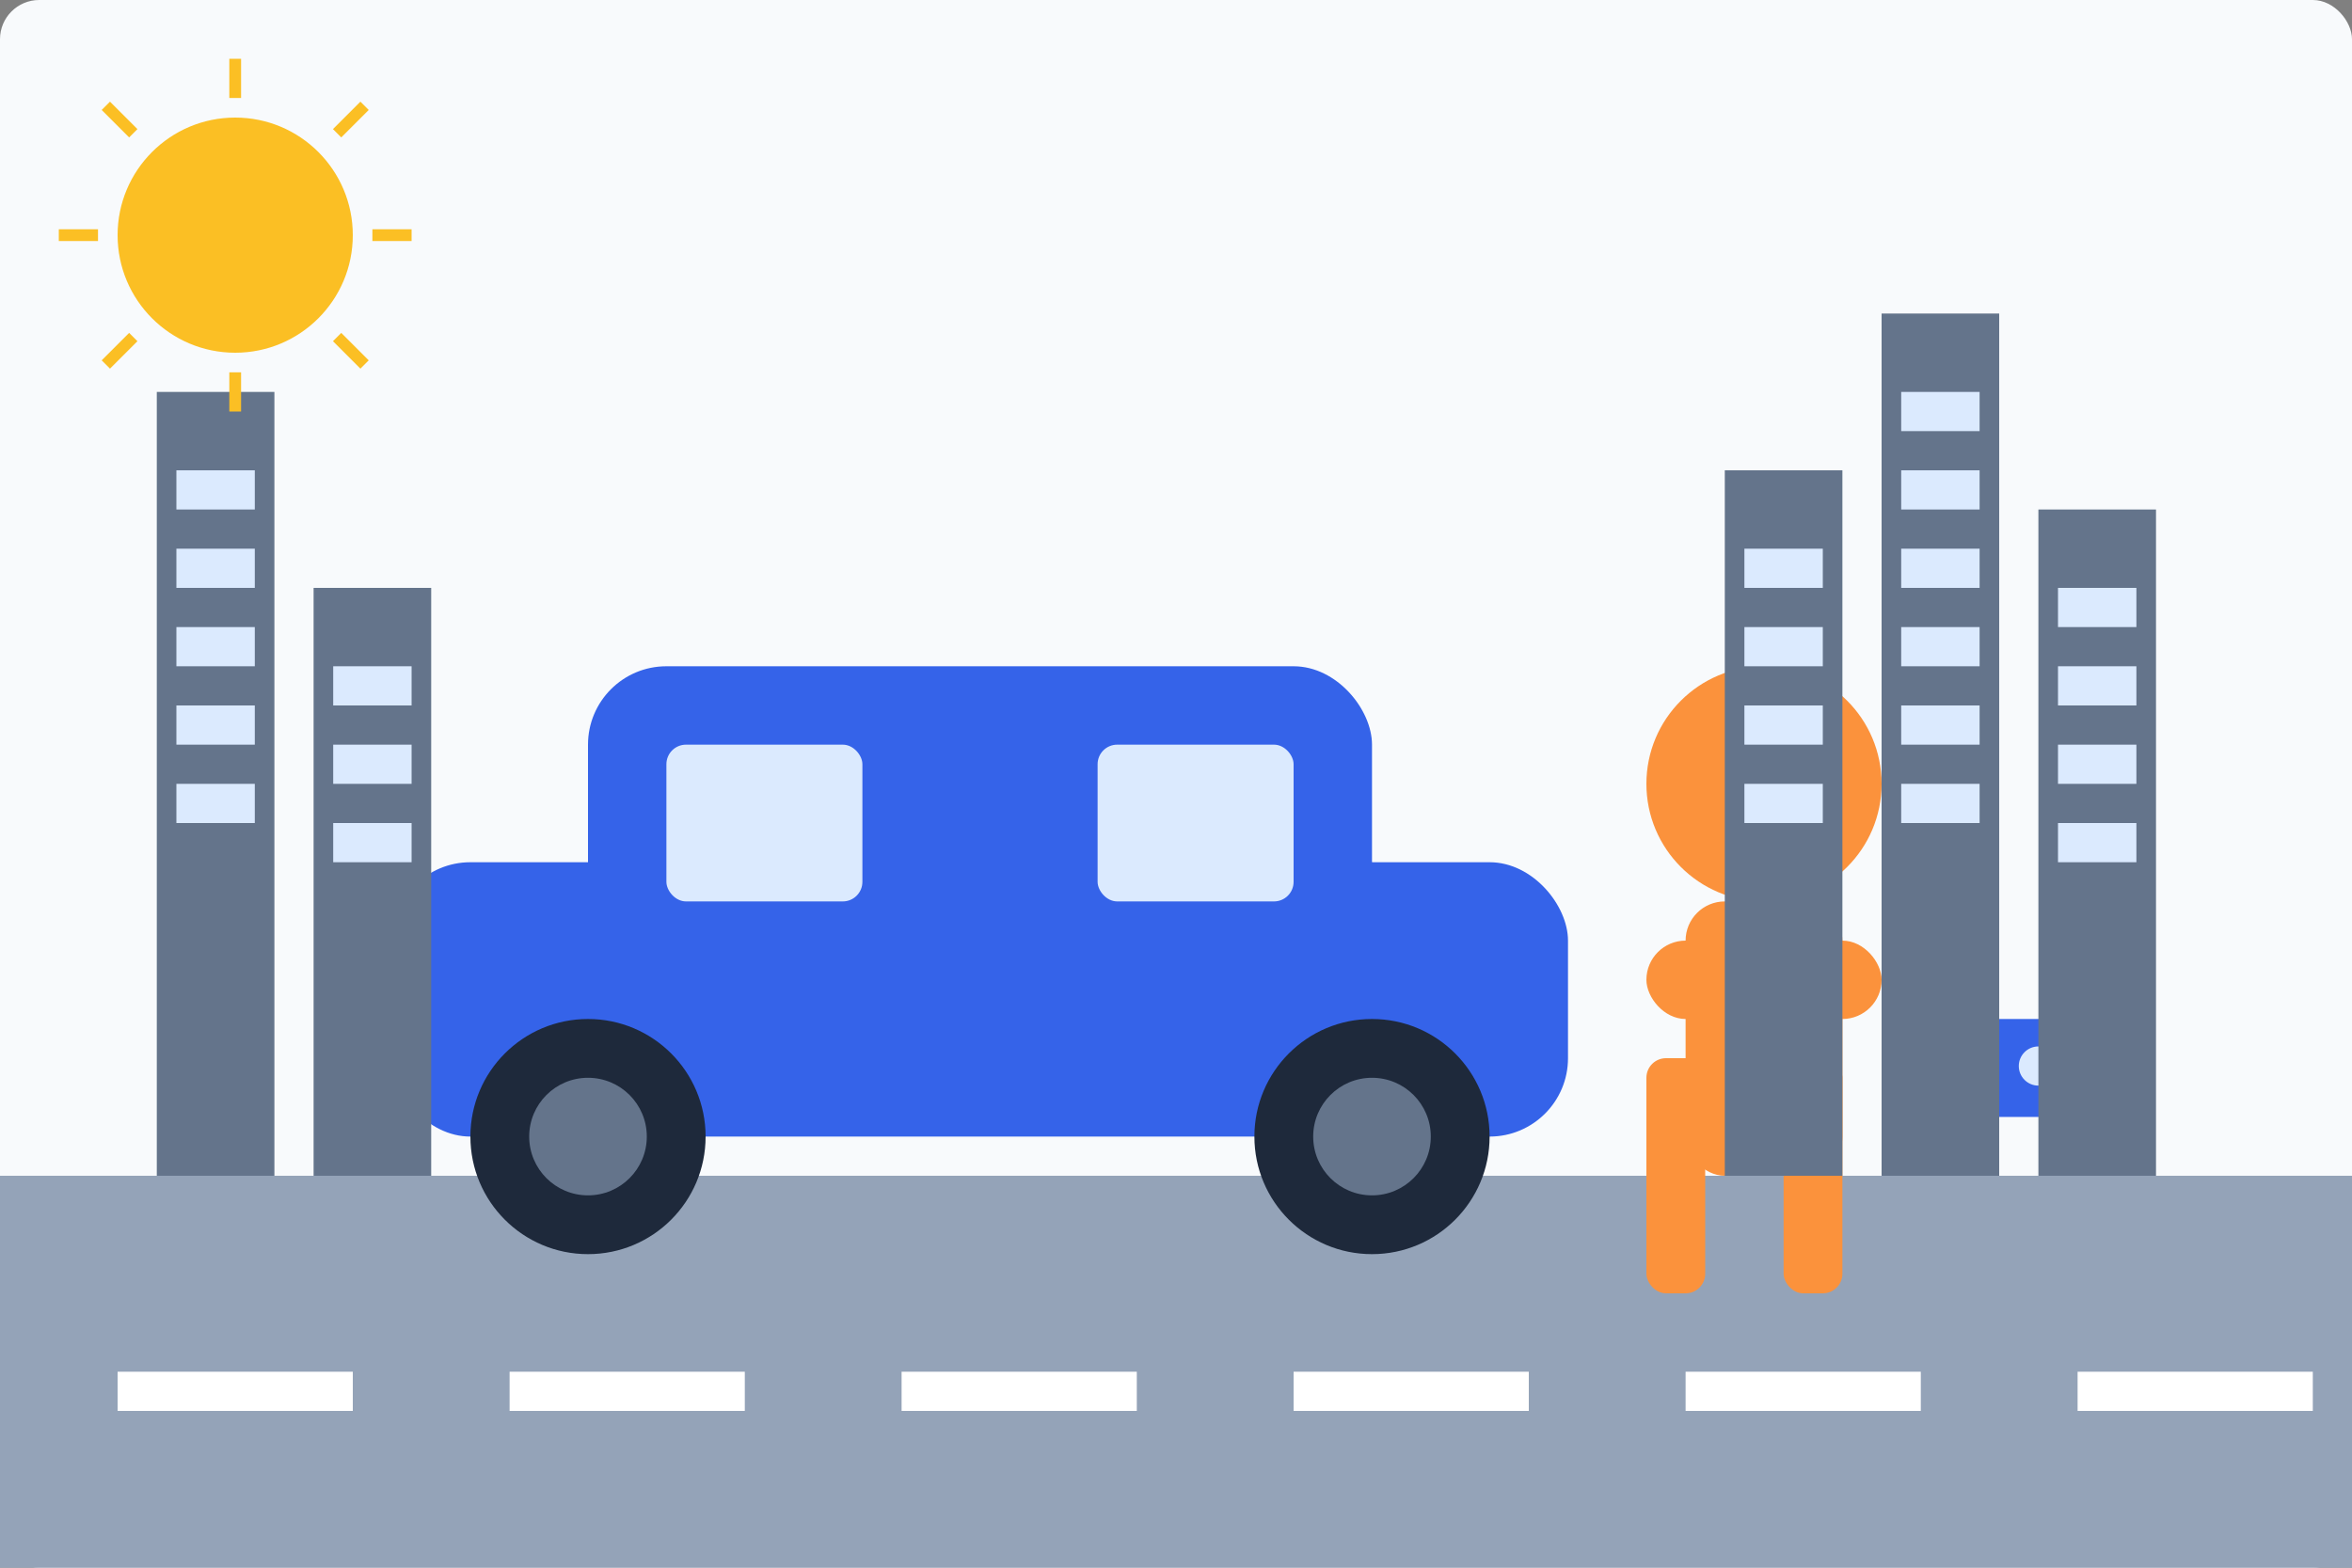
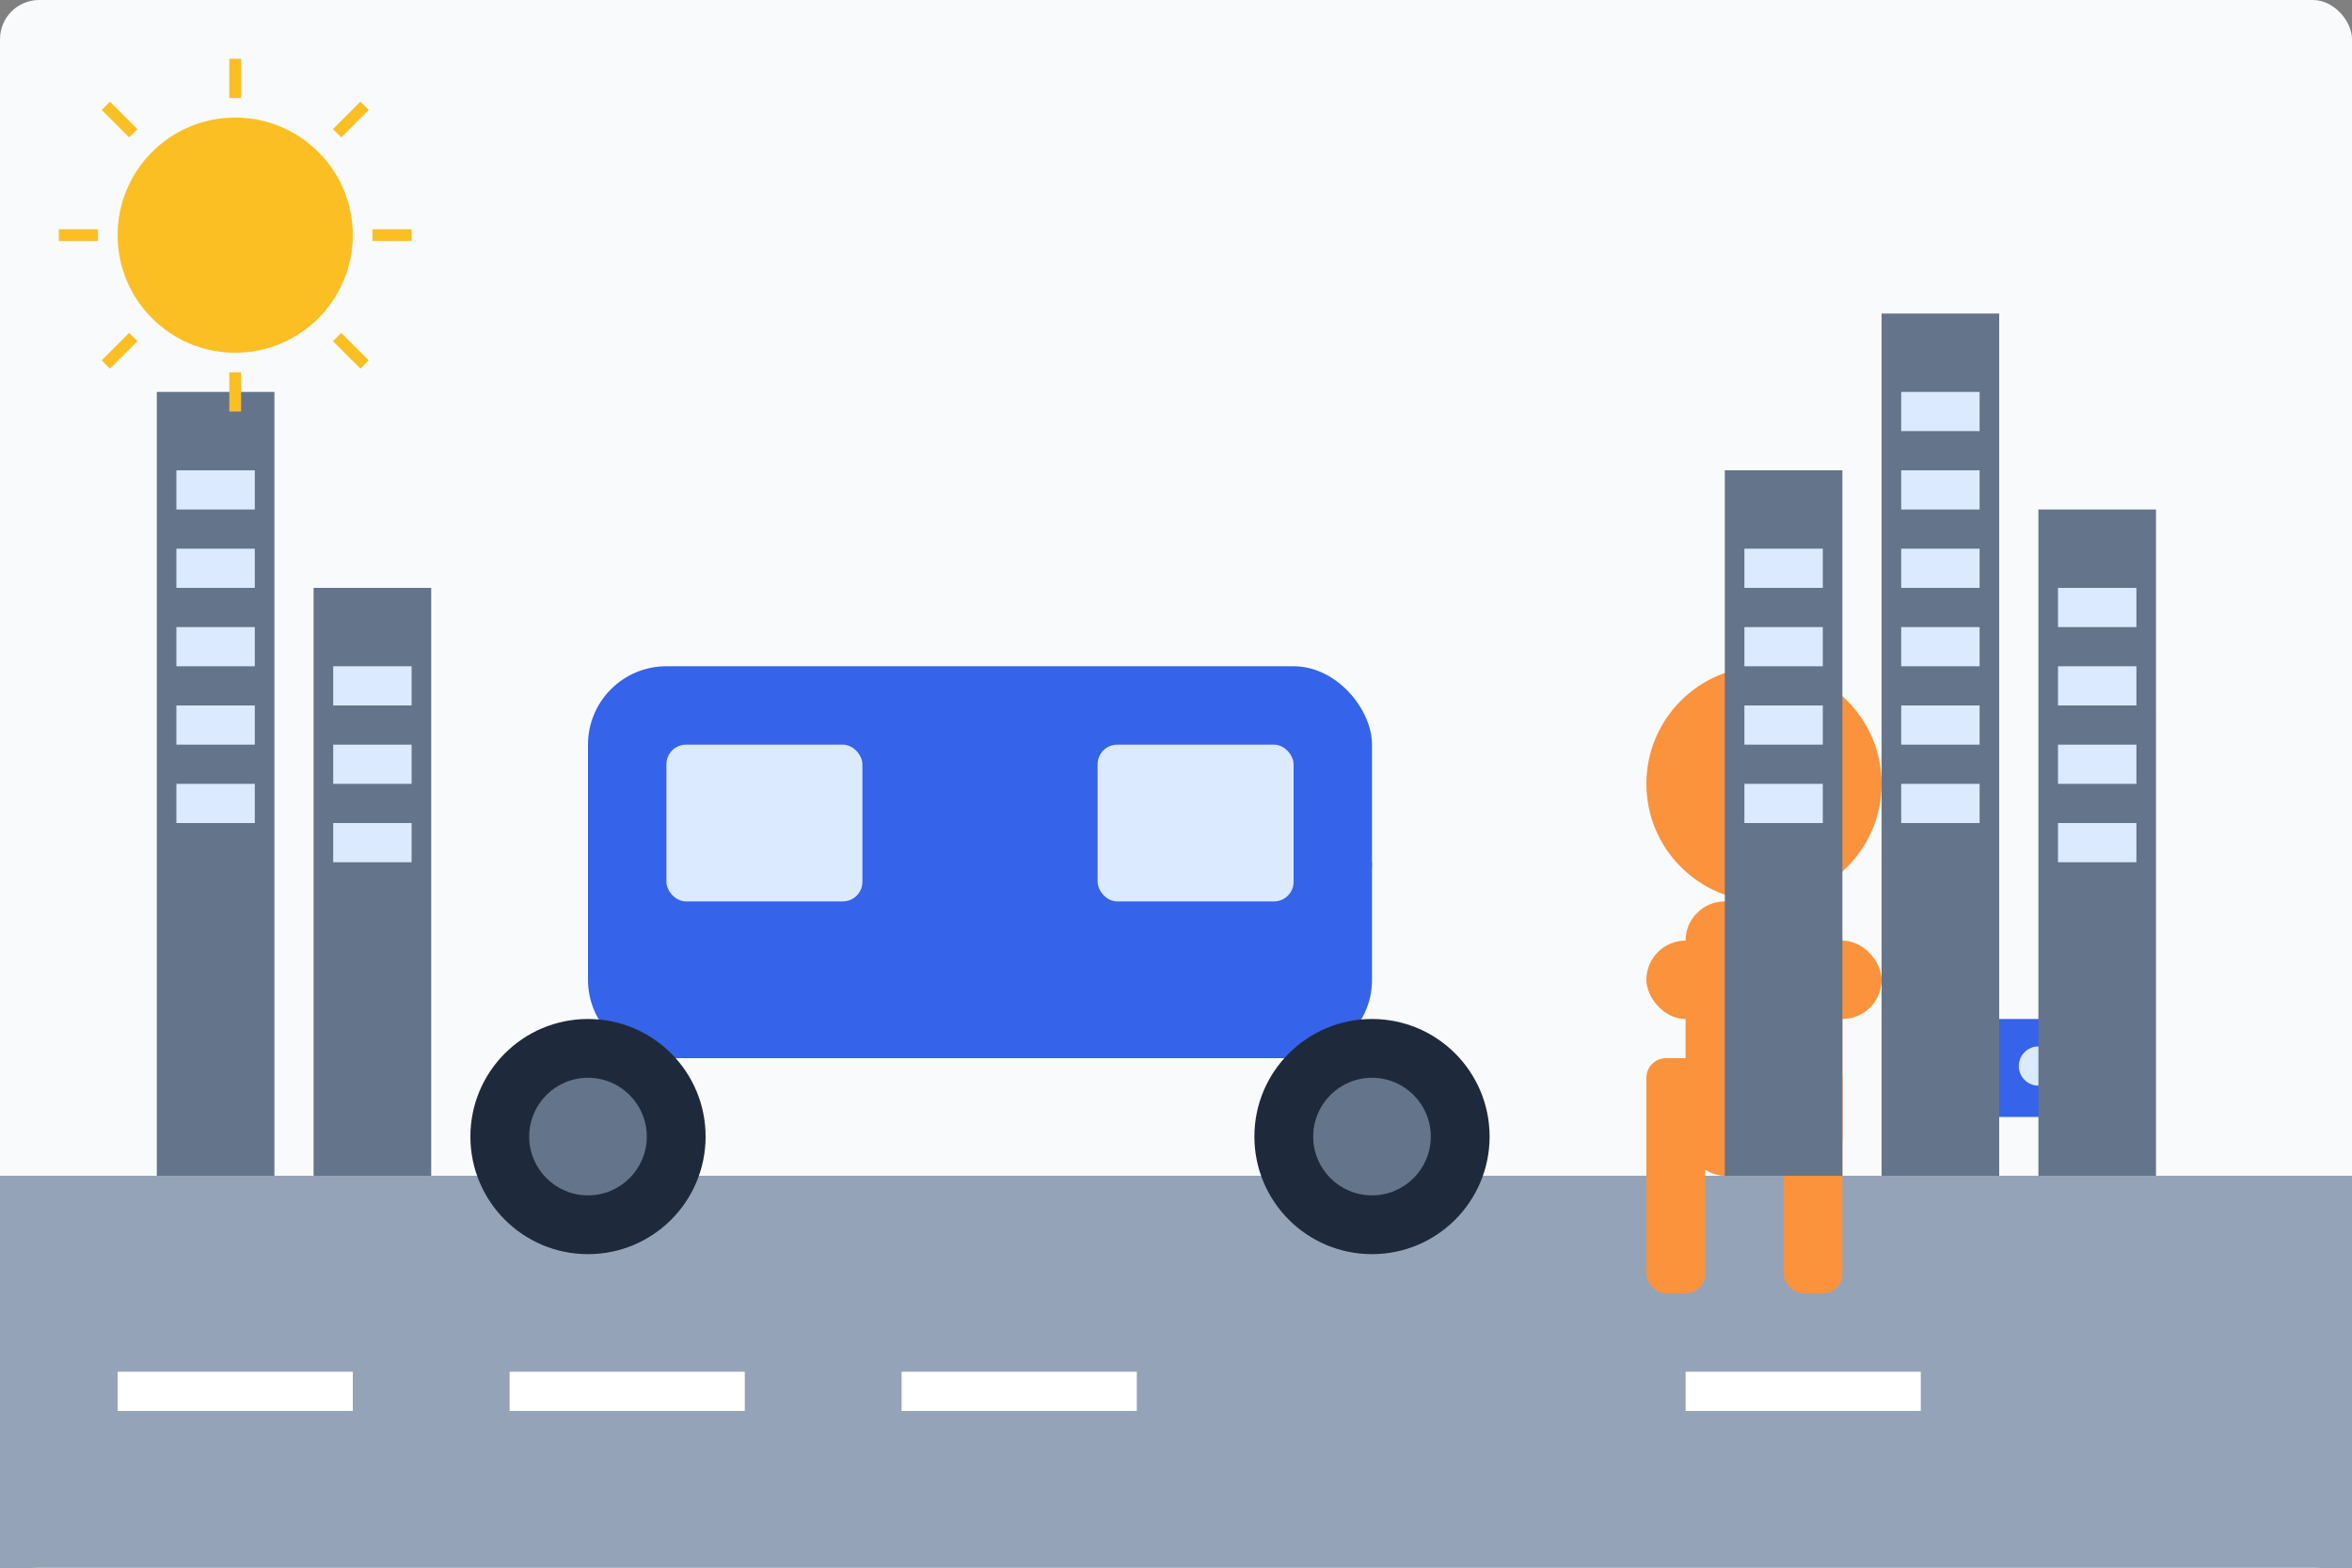
<svg xmlns="http://www.w3.org/2000/svg" width="600" height="400" viewBox="0 0 600 400" fill="none">
  <rect x="0" y="0" width="600" height="400" fill="#808080" stroke="none" />
  <rect width="600" height="400" rx="10" fill="#F8FAFC" />
  <rect y="300" width="600" height="100" fill="#94A3B8" />
  <rect x="30" y="350" width="60" height="10" fill="white" />
  <rect x="130" y="350" width="60" height="10" fill="white" />
  <rect x="230" y="350" width="60" height="10" fill="white" />
-   <rect x="330" y="350" width="60" height="10" fill="white" />
  <rect x="430" y="350" width="60" height="10" fill="white" />
-   <rect x="530" y="350" width="60" height="10" fill="white" />
-   <rect x="100" y="220" width="300" height="70" rx="20" fill="#3563E9" />
  <rect x="150" y="170" width="200" height="70" rx="20" fill="#3563E9" />
  <path d="M150 220H350V250C350 261.046 341.046 270 330 270H170C158.954 270 150 261.046 150 250V220Z" fill="#3563E9" />
  <rect x="170" y="190" width="50" height="40" rx="5" fill="#DBEAFE" />
  <rect x="280" y="190" width="50" height="40" rx="5" fill="#DBEAFE" />
  <circle cx="150" cy="290" r="30" fill="#1E293B" />
  <circle cx="150" cy="290" r="15" fill="#64748B" />
  <circle cx="350" cy="290" r="30" fill="#1E293B" />
  <circle cx="350" cy="290" r="15" fill="#64748B" />
  <circle cx="450" cy="200" r="30" fill="#FB923C" />
  <rect x="430" y="230" width="40" height="70" rx="10" fill="#FB923C" />
  <rect x="420" y="240" width="60" height="20" rx="10" fill="#FB923C" />
  <rect x="420" y="270" width="15" height="60" rx="5" fill="#FB923C" />
  <rect x="455" y="270" width="15" height="60" rx="5" fill="#FB923C" />
  <rect x="500" y="260" width="40" height="25" rx="5" fill="#3563E9" />
  <circle cx="520" cy="272" r="5" fill="#DBEAFE" />
  <rect x="40" y="100" width="30" height="200" fill="#64748B" />
  <rect x="80" y="150" width="30" height="150" fill="#64748B" />
  <rect x="440" y="120" width="30" height="180" fill="#64748B" />
  <rect x="480" y="80" width="30" height="220" fill="#64748B" />
  <rect x="520" y="130" width="30" height="170" fill="#64748B" />
  <rect x="45" y="120" width="20" height="10" fill="#DBEAFE" />
  <rect x="45" y="140" width="20" height="10" fill="#DBEAFE" />
  <rect x="45" y="160" width="20" height="10" fill="#DBEAFE" />
  <rect x="45" y="180" width="20" height="10" fill="#DBEAFE" />
  <rect x="45" y="200" width="20" height="10" fill="#DBEAFE" />
  <rect x="85" y="170" width="20" height="10" fill="#DBEAFE" />
  <rect x="85" y="190" width="20" height="10" fill="#DBEAFE" />
  <rect x="85" y="210" width="20" height="10" fill="#DBEAFE" />
  <rect x="445" y="140" width="20" height="10" fill="#DBEAFE" />
  <rect x="445" y="160" width="20" height="10" fill="#DBEAFE" />
  <rect x="445" y="180" width="20" height="10" fill="#DBEAFE" />
  <rect x="445" y="200" width="20" height="10" fill="#DBEAFE" />
  <rect x="485" y="100" width="20" height="10" fill="#DBEAFE" />
  <rect x="485" y="120" width="20" height="10" fill="#DBEAFE" />
  <rect x="485" y="140" width="20" height="10" fill="#DBEAFE" />
  <rect x="485" y="160" width="20" height="10" fill="#DBEAFE" />
  <rect x="485" y="180" width="20" height="10" fill="#DBEAFE" />
  <rect x="485" y="200" width="20" height="10" fill="#DBEAFE" />
  <rect x="525" y="150" width="20" height="10" fill="#DBEAFE" />
  <rect x="525" y="170" width="20" height="10" fill="#DBEAFE" />
  <rect x="525" y="190" width="20" height="10" fill="#DBEAFE" />
  <rect x="525" y="210" width="20" height="10" fill="#DBEAFE" />
  <circle cx="60" cy="60" r="30" fill="#FBBF24" />
  <line x1="60" y1="15" x2="60" y2="25" stroke="#FBBF24" stroke-width="3" />
  <line x1="60" y1="95" x2="60" y2="105" stroke="#FBBF24" stroke-width="3" />
  <line x1="15" y1="60" x2="25" y2="60" stroke="#FBBF24" stroke-width="3" />
  <line x1="95" y1="60" x2="105" y2="60" stroke="#FBBF24" stroke-width="3" />
  <line x1="27" y1="27" x2="34" y2="34" stroke="#FBBF24" stroke-width="3" />
  <line x1="86" y1="86" x2="93" y2="93" stroke="#FBBF24" stroke-width="3" />
  <line x1="27" y1="93" x2="34" y2="86" stroke="#FBBF24" stroke-width="3" />
  <line x1="86" y1="34" x2="93" y2="27" stroke="#FBBF24" stroke-width="3" />
</svg>